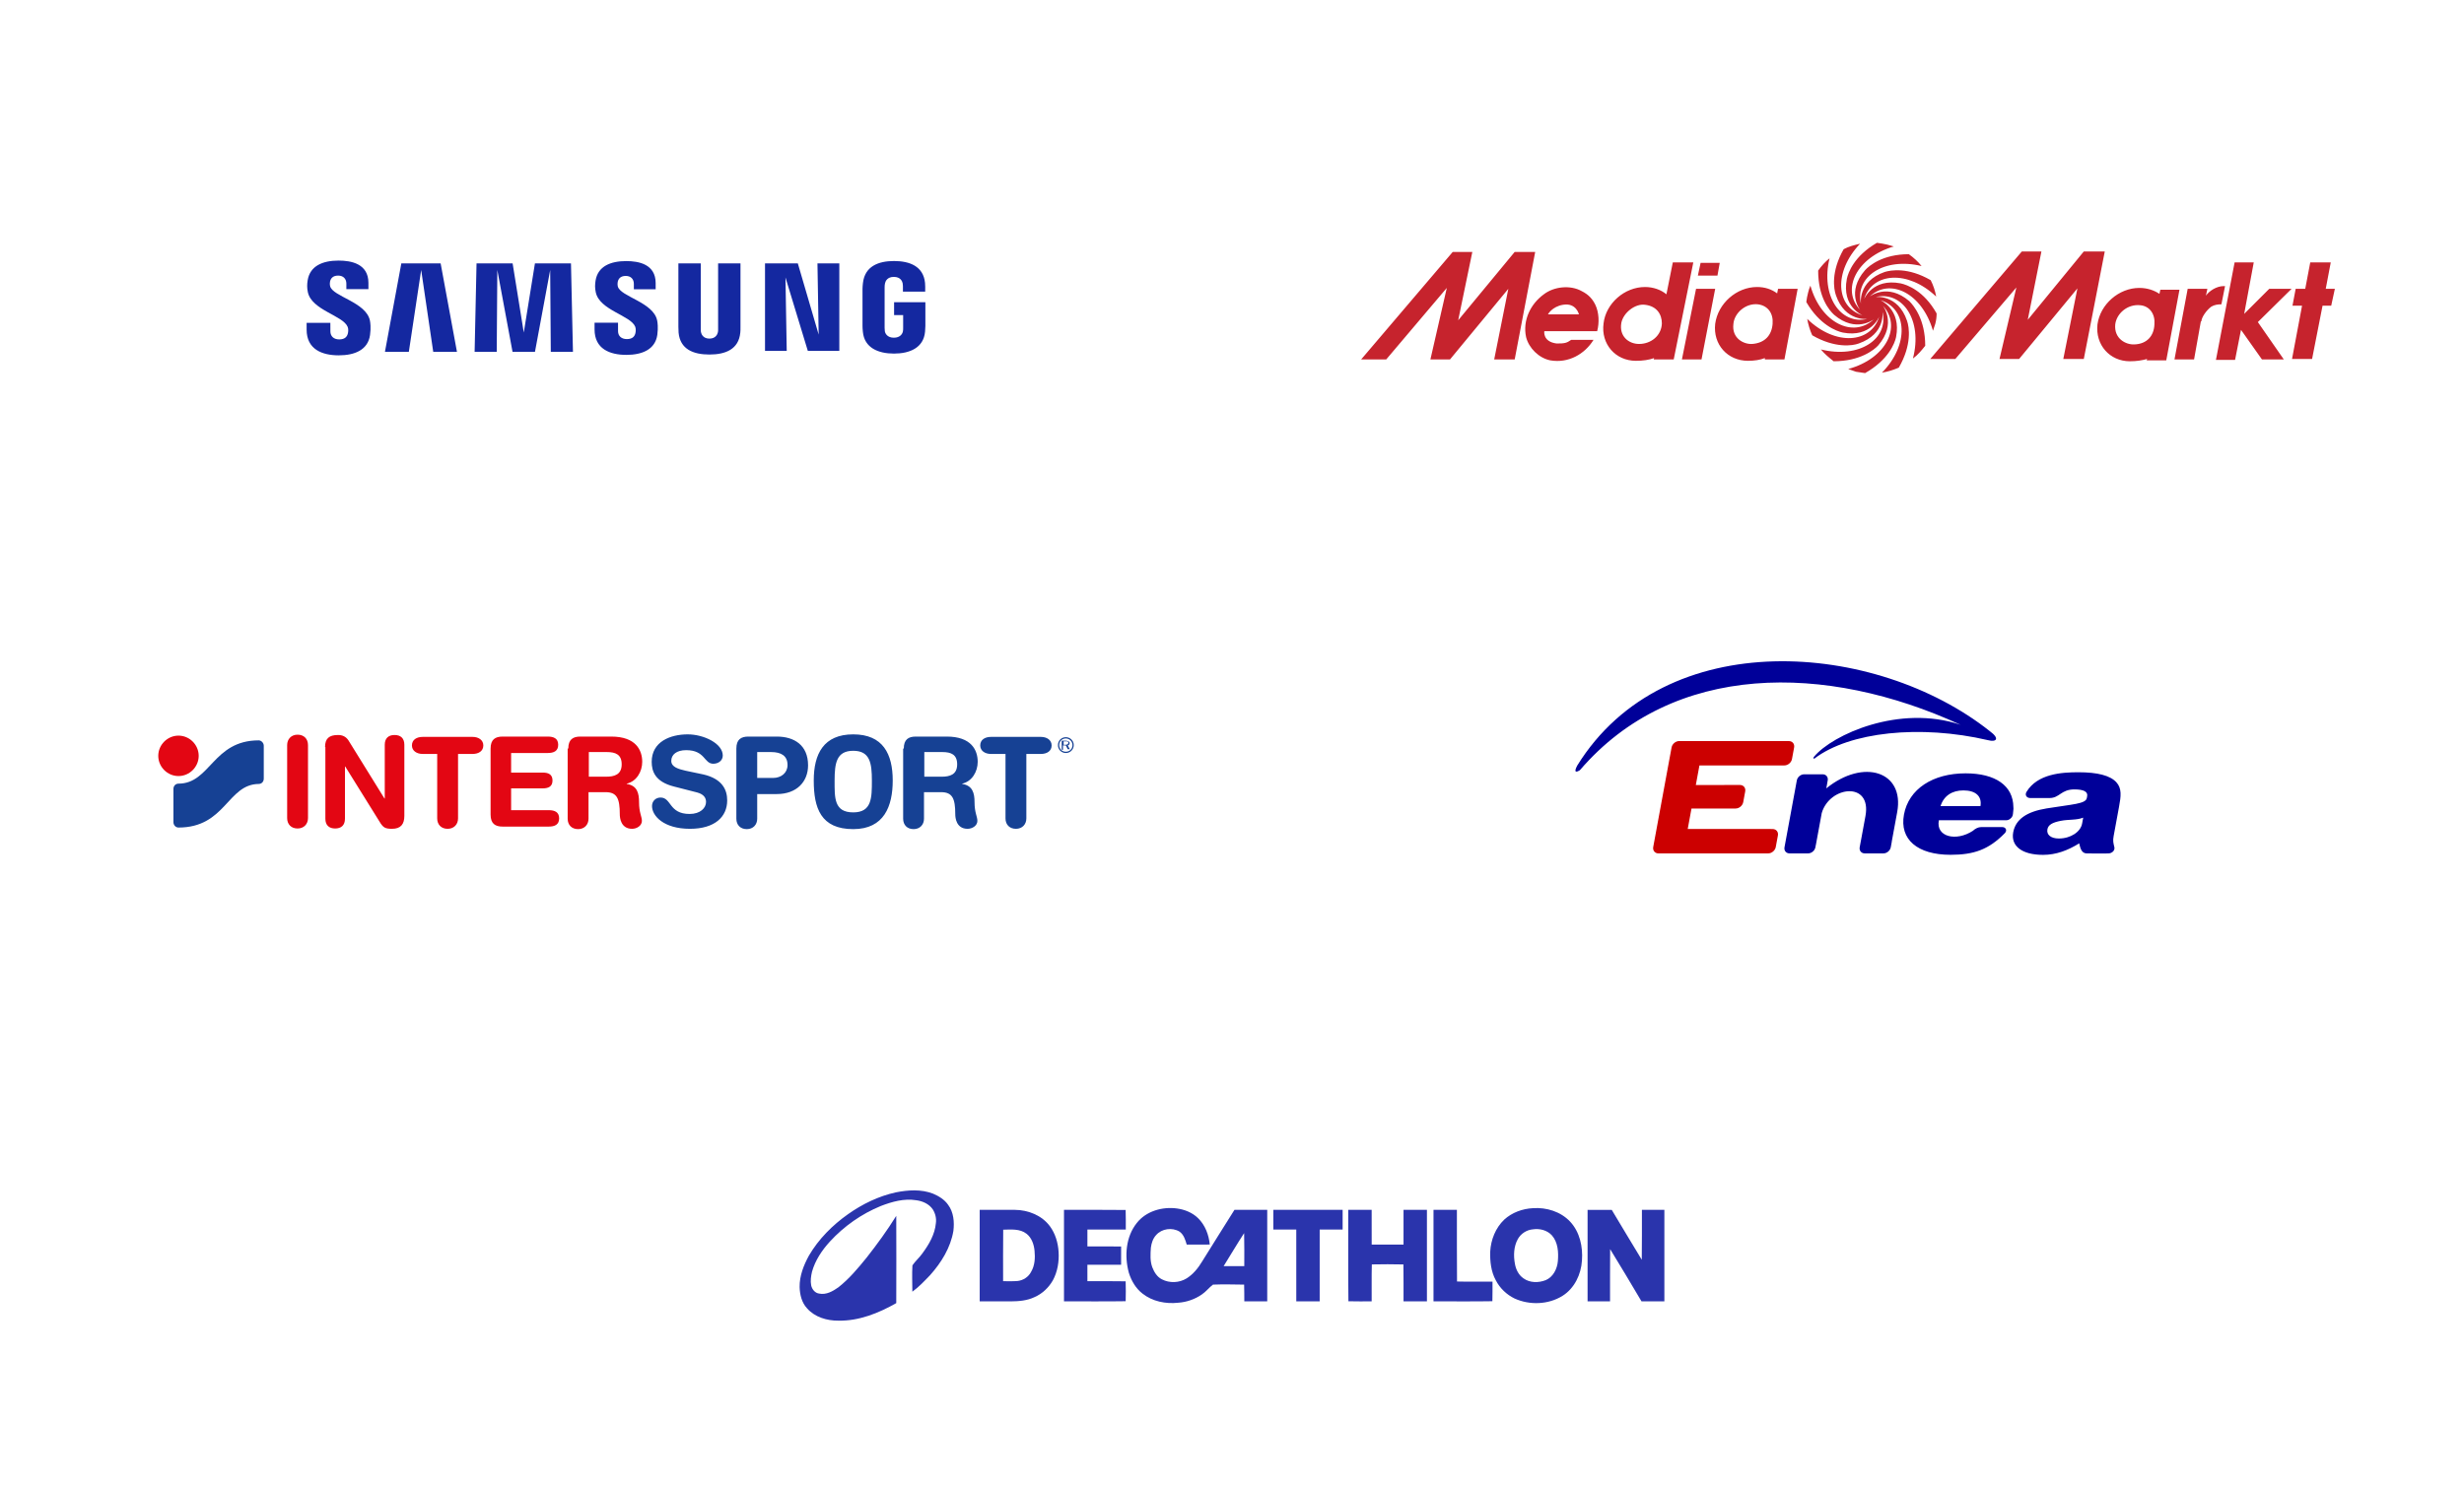
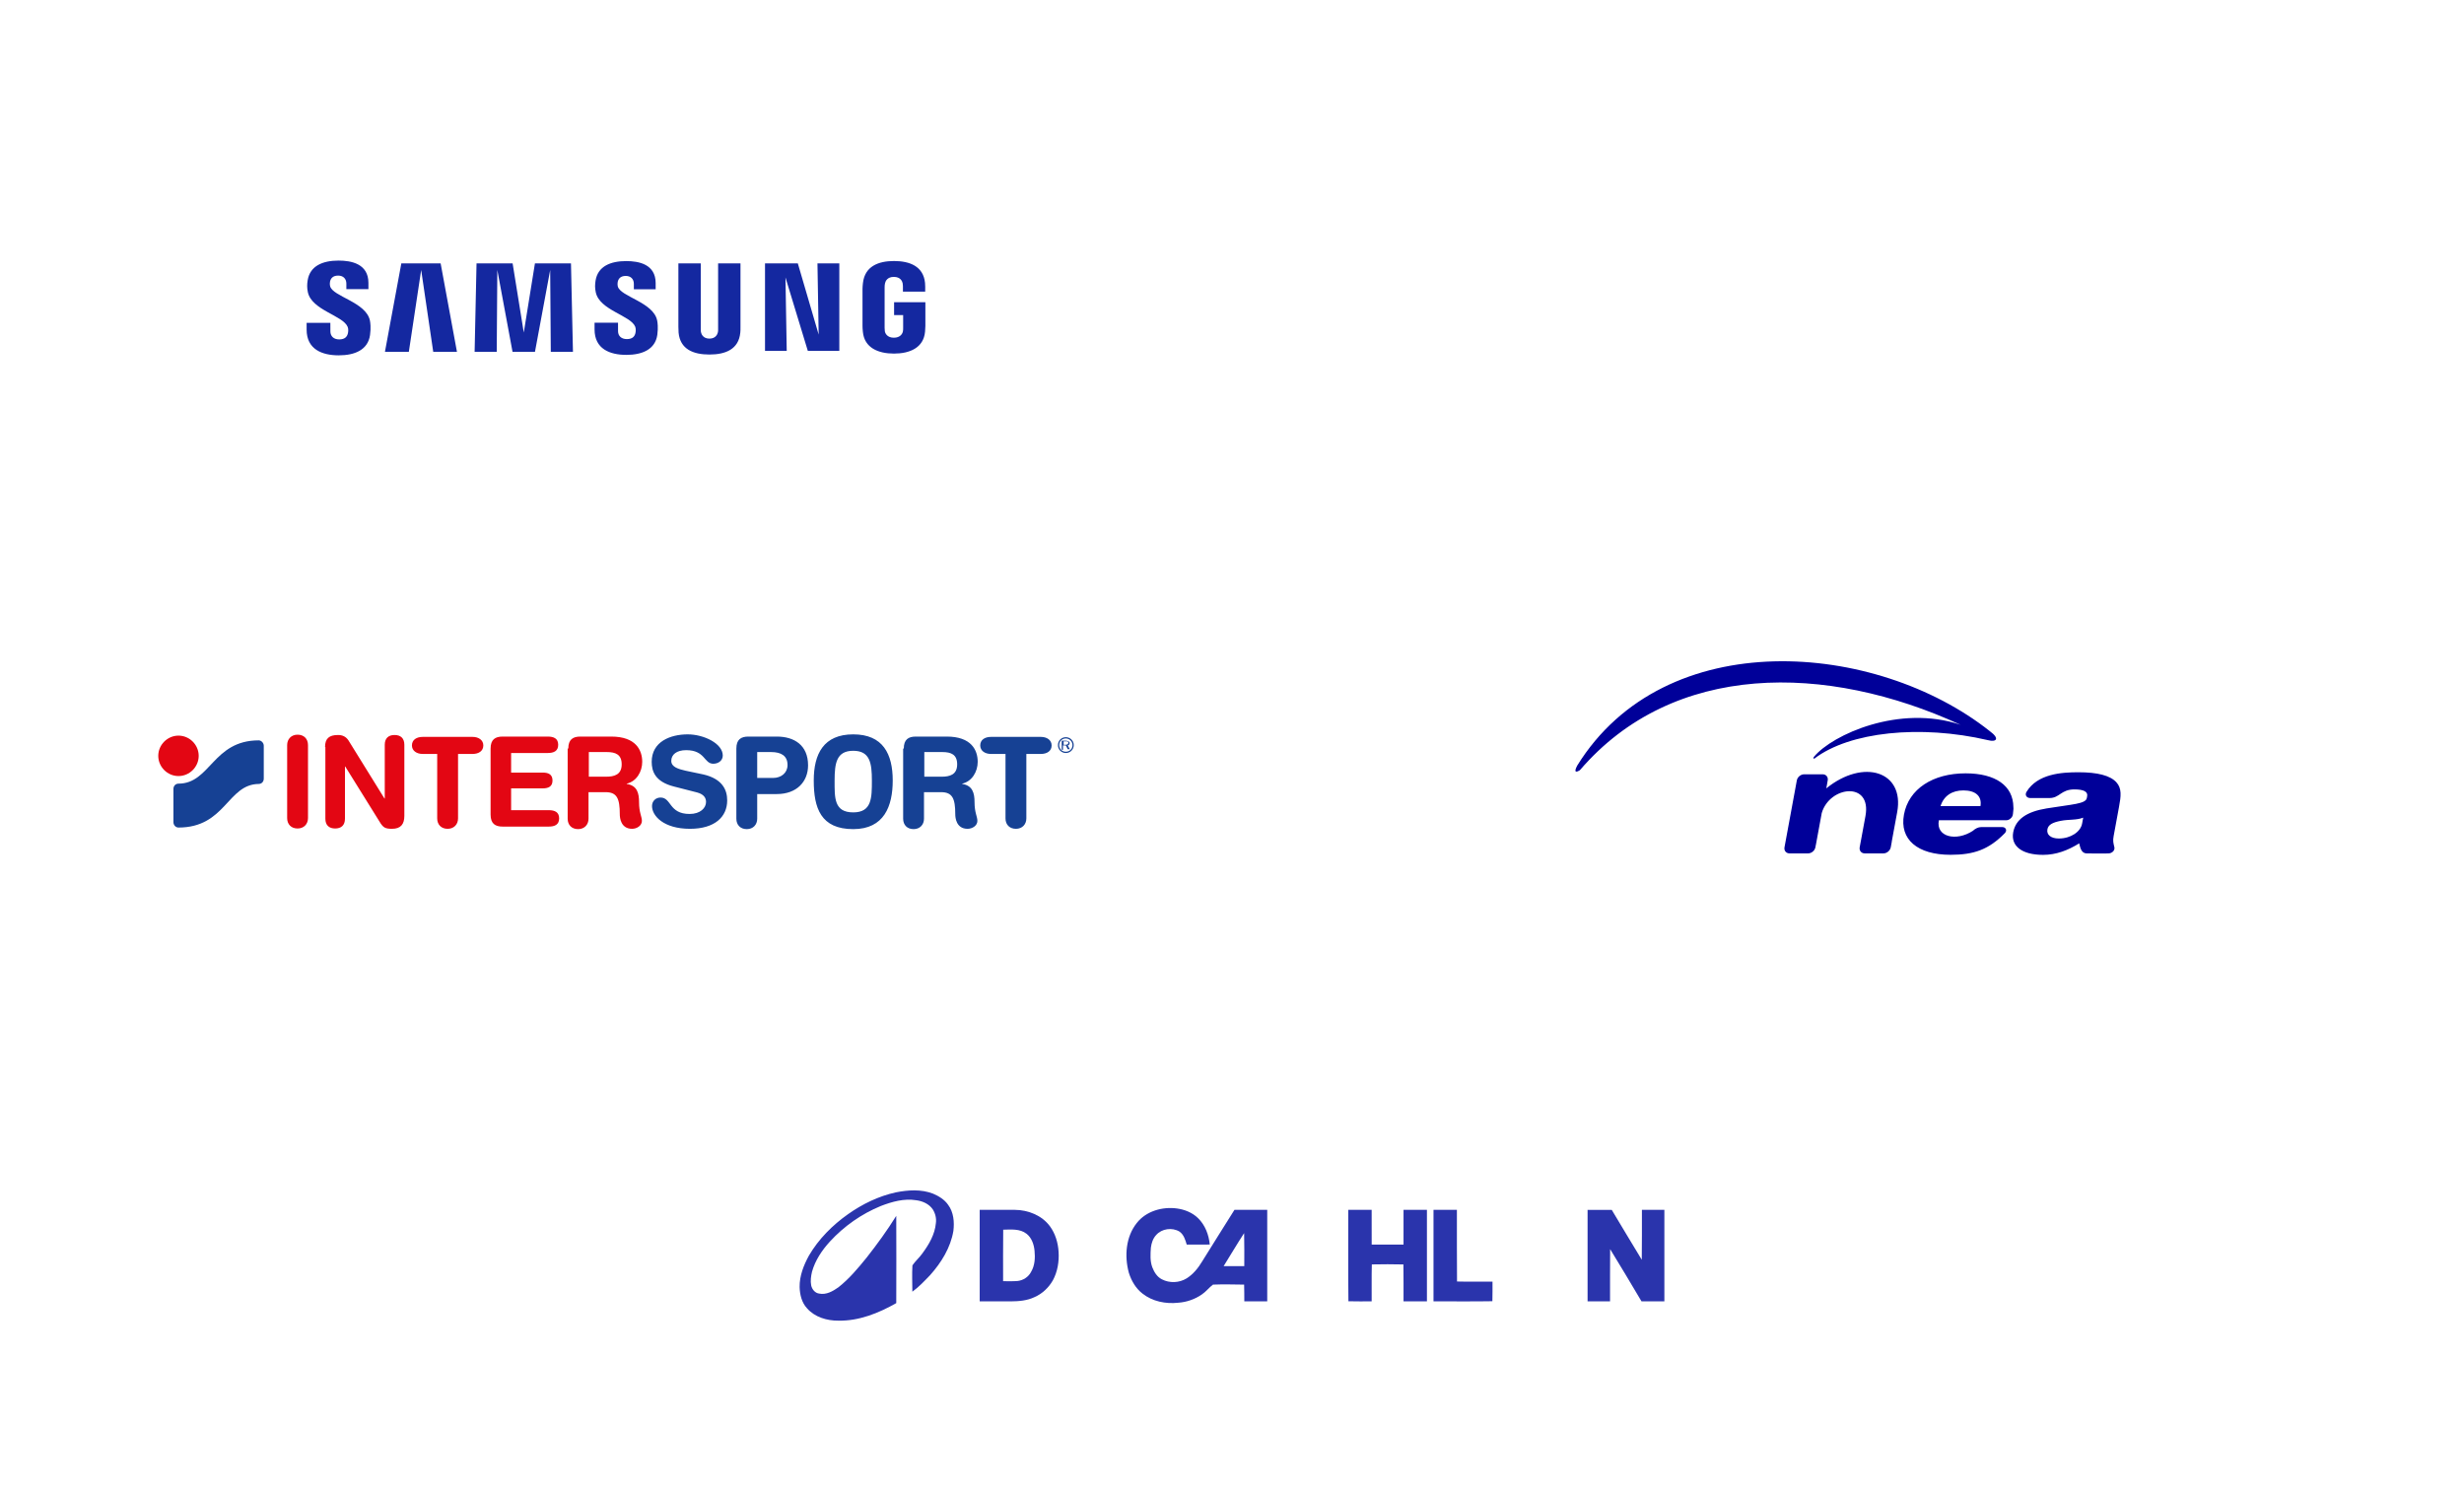
<svg xmlns="http://www.w3.org/2000/svg" width="416" height="252" viewBox="0 0 416 252" fill="none">
  <path d="M150.95 51.027V53.205H152.48V55.366C152.485 55.559 152.475 55.768 152.442 55.934C152.381 56.337 151.998 57.024 150.911 57.024C149.831 57.024 149.455 56.337 149.39 55.934C149.363 55.768 149.351 55.559 149.351 55.366V48.541C149.351 48.3 149.367 48.035 149.419 47.835C149.493 47.471 149.815 46.754 150.903 46.754C152.046 46.754 152.331 47.51 152.396 47.835C152.439 48.05 152.442 48.411 152.442 48.411V49.24H156.203V48.75C156.203 48.75 156.22 48.239 156.174 47.762C155.891 44.96 153.583 44.074 150.936 44.074C148.285 44.074 146.023 44.969 145.694 47.762C145.664 48.017 145.619 48.477 145.619 48.75V55.029C145.619 55.302 145.627 55.514 145.678 56.014C145.924 58.738 148.285 59.704 150.926 59.704C153.583 59.704 155.928 58.738 156.178 56.014C156.222 55.514 156.227 55.302 156.233 55.029V51.027H150.95ZM125.017 44.476H121.24V55.524C121.246 55.716 121.24 55.933 121.206 56.091C121.128 56.462 120.813 57.176 119.771 57.176C118.743 57.176 118.42 56.462 118.347 56.091C118.31 55.933 118.305 55.716 118.31 55.524V44.476H114.533V55.181C114.529 55.457 114.55 56.021 114.567 56.168C114.827 58.958 117.026 59.864 119.771 59.864C122.522 59.864 124.719 58.958 124.985 56.168C125.006 56.021 125.033 55.457 125.017 55.181V44.476ZM90.313 44.476L88.429 56.15L86.546 44.476H80.454L80.13 59.41H83.863L83.964 45.585L86.532 59.41H90.319L92.889 45.585L92.991 59.41H96.733L96.399 44.476H90.313ZM67.756 44.476L64.99 59.41H69.024L71.108 45.585L73.143 59.41H77.149L74.394 44.476H67.756ZM138.217 56.499L134.699 44.476H129.158V59.254H132.824L132.611 46.846L136.388 59.254H141.703V44.476H138.013L138.217 56.499ZM104.305 48.362C104.239 48.068 104.258 47.754 104.293 47.59C104.4 47.112 104.72 46.591 105.646 46.591C106.509 46.591 107.014 47.129 107.014 47.936V48.849H110.696V47.808C110.696 44.59 107.811 44.085 105.723 44.085C103.092 44.085 100.944 44.952 100.551 47.373C100.448 48.032 100.422 48.617 100.587 49.363C101.227 52.382 106.482 53.258 107.245 55.167C107.38 55.529 107.341 55.99 107.273 56.262C107.158 56.758 106.824 57.258 105.833 57.258C104.904 57.258 104.345 56.724 104.345 55.919L104.343 54.486H100.38V55.625C100.38 58.926 102.966 59.922 105.751 59.922C108.418 59.922 110.621 59.011 110.975 56.54C111.143 55.263 111.016 54.432 110.949 54.119C110.331 51.022 104.73 50.091 104.305 48.362ZM55.737 48.326C55.664 48.025 55.681 47.707 55.722 47.541C55.824 47.066 56.147 46.535 57.089 46.535C57.962 46.535 58.476 47.078 58.476 47.891V48.816H62.201V47.766C62.201 44.518 59.272 44 57.161 44C54.508 44 52.341 44.881 51.944 47.319C51.836 47.989 51.817 48.578 51.974 49.332C52.62 52.385 57.928 53.268 58.7 55.2C58.845 55.559 58.801 56.021 58.73 56.303C58.607 56.805 58.27 57.312 57.271 57.312C56.338 57.312 55.78 56.768 55.78 55.952L55.775 54.515H51.767V55.657C51.767 58.996 54.39 60 57.196 60C59.895 60 62.111 59.081 62.472 56.581C62.652 55.293 62.517 54.455 62.456 54.137C61.826 51.002 56.162 50.074 55.737 48.326Z" fill="#1428A0" />
-   <path fill-rule="evenodd" clip-rule="evenodd" d="M326.731 54.694C326.579 55.078 326.501 55.462 326.347 55.846C324.5 49.461 319.039 46.846 315.655 50.077C315.655 50.077 318.654 47.692 322.346 50.846C323.116 51.615 325.038 53.922 325.038 58.385C324.424 59.154 323.808 59.923 322.962 60.539C324.654 54.077 321.192 49.077 316.653 50.153C316.577 50.153 320.423 49.615 321.961 54.154C322.346 55.23 322.807 58.23 320.576 62.078C319.654 62.463 318.731 62.77 317.731 62.924C322.423 58.155 321.961 52.077 317.499 50.693C317.423 50.693 321.037 52.154 320.115 56.923C319.885 58.001 318.809 60.771 314.886 63C314.424 62.924 313.885 62.847 313.346 62.77C312.885 62.615 312.5 62.462 312.038 62.309C318.5 60.539 321.116 55.078 317.886 51.616C317.886 51.616 320.269 54.616 317.115 58.308C316.423 59.077 314.038 61 309.577 61C308.808 60.384 308.039 59.77 307.423 59.001C313.885 60.616 318.962 57.231 317.808 52.615C317.808 52.615 318.422 56.385 313.808 58C312.807 58.385 309.807 58.846 305.961 56.615C305.563 55.731 305.279 54.801 305.115 53.846C309.884 58.462 315.884 58.001 317.27 53.461C317.27 53.461 315.885 57.077 311.115 56.153C310.038 55.923 307.192 54.846 304.962 51C305.038 50.461 305.115 49.922 305.269 49.385C305.346 49 305.5 48.615 305.654 48.231C307.424 54.539 312.885 57.155 316.347 53.923C316.347 53.923 313.347 56.309 309.654 53.154C308.808 52.385 306.962 50.153 306.962 45.692C307.501 44.923 308.193 44.154 308.885 43.616C307.346 49.924 310.731 54.924 315.271 53.847C315.346 53.847 311.5 54.385 309.961 49.848C309.577 48.77 309.115 45.847 311.269 42.078C312.115 41.617 313.039 41.386 314.038 41.155C309.499 45.924 309.961 51.847 314.423 53.232C314.499 53.232 310.884 51.847 311.807 47.078C312.037 46.001 313.038 43.232 316.884 41C317.422 41.077 318.037 41.154 318.654 41.308C319.038 41.385 319.345 41.539 319.73 41.616C313.423 43.462 310.807 48.924 314.037 52.309C314.037 52.309 311.653 49.308 314.885 45.616C315.576 44.847 317.885 42.923 322.269 42.923C323.038 43.462 323.807 44.154 324.423 44.923C318.037 43.385 313.113 46.77 314.191 51.309C314.191 51.309 313.575 47.539 318.191 45.924C319.192 45.616 322.115 45.078 325.961 47.308C326.405 48.18 326.716 49.114 326.884 50.078C322.115 45.539 316.115 46.001 314.73 50.463C314.73 50.539 316.115 46.924 320.885 47.847C321.961 48.078 324.808 49.077 326.962 52.925C326.966 53.522 326.889 54.117 326.731 54.694ZM262.805 58.001C264.19 58.001 264.498 57.924 265.267 57.385H269.037C267.575 59.771 264.806 61.386 261.729 60.846C259.806 60.461 258.113 58.77 257.652 56.923C257.036 54.078 258.42 51.308 260.651 49.692C262.344 48.385 265.113 48.077 267.037 49.154C268.267 49.769 268.883 50.538 269.344 51.461C269.96 52.768 270.037 54.461 269.652 55.923H260.728C260.728 55.925 260.42 57.694 262.805 58.001ZM261.344 53.078H266.575C266.575 53.078 266.113 51.078 263.882 51.463C262.036 51.769 261.344 53.078 261.344 53.078ZM386.889 48.77H383.118L378.888 52.999L380.503 44.307H377.272L374.119 60.771H377.349L378.35 55.693L381.888 60.693H385.58L381.195 54.384L386.889 48.77ZM394.197 48.77H392.658L393.504 44.308H390.042L389.196 48.77H387.581L387.042 51.616H388.657L386.965 60.617H390.351L392.119 51.616H393.581L394.197 48.77ZM246.189 54.078L255.727 42.539H259.189L255.727 60.693H252.266L254.651 48.77L244.804 60.693H241.497L244.265 48.616L234.035 60.693H229.803L245.266 42.539H248.574L246.189 54.078ZM342.349 54L351.81 42.461H355.349L351.81 60.617H348.348L350.732 48.693L340.886 60.617H337.579L340.425 48.539L330.117 60.617H325.885L341.348 42.461H344.655L342.349 54ZM375.427 48.308C374.197 48.308 372.964 49.154 372.427 49.923L372.658 48.846V48.77H369.35L367.119 60.693H370.427L371.581 54.231L371.657 54.307C371.657 53.615 372.503 52.384 373.349 51.769C373.888 51.461 374.427 51.385 375.043 51.385L375.657 48.307L375.427 48.308ZM289.576 48.77L287.268 60.693H283.96L286.345 48.77H289.576ZM287.114 44.385L286.653 46.538H289.96L290.345 44.385H287.114ZM285.883 44.308L282.576 60.694H279.191L279.268 60.462C278.421 60.772 277.345 60.924 276.19 60.924C272.729 60.924 270.267 58.078 270.729 54.616C271.114 51.231 274.268 48.462 277.729 48.462C279.114 48.462 280.421 48.923 281.345 49.693L282.422 44.308H285.883ZM276.729 58.078C278.729 58.078 280.499 56.694 280.575 54.617C280.575 53.078 279.729 51.693 277.729 51.463C276.037 51.232 274.037 52.847 273.729 54.54C273.344 56.771 274.96 58.078 276.729 58.078ZM303.5 48.77L301.268 60.693H297.96V60.461C297.191 60.771 296.19 60.923 295.114 60.923C291.653 60.923 289.191 58.155 289.576 54.693C290.037 51.23 293.191 48.461 296.653 48.461C297.96 48.461 299.115 48.846 300.037 49.538L300.191 48.77H303.5ZM295.807 58.078C297.961 57.924 299.116 56.616 299.269 54.694C299.422 52.924 298.5 51.616 296.806 51.385C294.729 51.154 292.807 52.847 292.653 54.694C292.345 57.155 294.423 58.156 295.807 58.078ZM367.964 48.923L365.733 60.846H362.426L362.502 60.616C361.655 60.846 360.732 61.001 359.579 61.001C356.194 61.001 353.732 58.231 354.118 54.769C354.577 51.385 357.732 48.616 361.194 48.616C362.502 48.616 363.657 49.001 364.581 49.616L364.733 48.923H367.964ZM360.348 58.156C362.502 58.078 363.657 56.694 363.734 54.769C363.887 53.077 362.964 51.692 361.349 51.539C359.195 51.308 357.348 52.925 357.119 54.769C356.887 57.232 358.963 58.231 360.348 58.156Z" fill="#C6232D" />
  <g clip-path="url(#clip0_903_248)">
    <path d="M48.48 125.813C48.48 124.8 49.173 124.053 50.24 124.053C51.307 124.053 52 124.747 52 125.813V138.133C52 139.147 51.307 139.893 50.24 139.893C49.173 139.893 48.48 139.2 48.48 138.133V125.813ZM54.88 126.133C54.88 124.693 55.573 124.107 57.067 124.107C57.813 124.107 58.4 124.373 58.827 125.013L64.907 134.827H64.96V125.76C64.96 124.64 65.6 124.107 66.613 124.107C67.627 124.107 68.267 124.64 68.267 125.76V137.76C68.267 139.147 67.68 139.947 66.187 139.947C65.067 139.947 64.747 139.733 64.267 139.04L58.293 129.44H58.24V138.24C58.24 139.36 57.6 139.893 56.587 139.893C55.573 139.893 54.933 139.36 54.933 138.24V126.133H54.88ZM73.813 127.307H71.36C70.347 127.307 69.547 126.773 69.547 125.867C69.547 124.907 70.347 124.427 71.36 124.427H79.787C80.8 124.427 81.6 124.96 81.6 125.867C81.6 126.827 80.8 127.307 79.787 127.307H77.333V138.187C77.333 139.2 76.64 139.947 75.573 139.947C74.507 139.947 73.813 139.253 73.813 138.187V127.307ZM82.827 126.4C82.827 124.853 83.627 124.373 84.853 124.373H92.48C93.493 124.373 94.24 124.693 94.24 125.76C94.24 126.827 93.493 127.147 92.48 127.147H86.293V130.453H91.627C92.533 130.453 93.28 130.72 93.28 131.787C93.28 132.853 92.533 133.12 91.627 133.12H86.293V136.8H92.64C93.653 136.8 94.4 137.12 94.4 138.187C94.4 139.253 93.653 139.573 92.64 139.573H84.853C83.627 139.573 82.827 139.093 82.827 137.547V126.4ZM99.413 131.147H102.347C103.68 131.147 104.96 130.827 104.96 129.067C104.96 127.413 103.947 126.987 102.453 126.987H99.413V131.147ZM95.947 126.4C95.947 124.853 96.747 124.373 97.973 124.373H103.2C107.36 124.373 108.427 126.667 108.427 128.64C108.427 130.293 107.467 131.947 105.813 132.32V132.373C107.573 132.64 107.893 133.92 107.893 135.467C107.893 137.227 108.373 137.867 108.373 138.613C108.373 139.413 107.52 139.947 106.72 139.947C104.8 139.947 104.64 138.08 104.64 137.493C104.64 134.827 104.16 133.76 102.24 133.76H99.36V138.24C99.36 139.253 98.667 140 97.6 140C96.533 140 95.84 139.307 95.84 138.24V126.4H95.947Z" fill="#E30613" />
    <path d="M156.053 131.147H158.987C160.32 131.147 161.6 130.827 161.6 129.067C161.6 127.413 160.587 126.987 159.093 126.987H156.053V131.147ZM152.587 126.4C152.587 124.853 153.387 124.373 154.613 124.373H159.84C164 124.373 165.067 126.667 165.067 128.64C165.067 130.293 164.107 131.947 162.453 132.32V132.373C164.213 132.64 164.533 133.92 164.533 135.467C164.533 137.227 165.013 137.867 165.013 138.613C165.013 139.413 164.16 139.947 163.36 139.947C161.44 139.947 161.28 138.08 161.28 137.493C161.28 134.827 160.8 133.76 158.88 133.76H156V138.24C156 139.253 155.307 140 154.24 140C153.173 140 152.48 139.307 152.48 138.24V126.4H152.587ZM118.773 130.773C121.973 131.52 122.773 133.387 122.773 135.147C122.773 137.92 120.693 139.947 116.48 139.947C112.053 139.947 110.08 137.76 110.08 136.107C110.08 135.253 110.72 134.667 111.52 134.667C113.387 134.667 112.907 137.44 116.427 137.44C118.24 137.44 119.2 136.427 119.2 135.413C119.2 134.773 118.88 134.133 117.707 133.813L113.76 132.8C110.613 132 110.027 130.24 110.027 128.64C110.027 125.227 113.173 124 116.107 124C118.827 124 122.027 125.547 122.027 127.573C122.027 128.427 121.28 128.96 120.427 128.96C118.827 128.96 119.093 126.667 115.84 126.667C114.24 126.667 113.333 127.413 113.333 128.48C113.333 129.547 114.613 129.867 115.733 130.133L118.773 130.773ZM127.787 131.36H130.507C131.893 131.36 132.96 130.507 132.96 129.173C132.96 127.627 131.893 126.987 130.187 126.987H127.84V131.36H127.787ZM124.32 126.4C124.32 124.853 125.12 124.373 126.347 124.373H131.147C134.08 124.373 136.427 125.813 136.427 129.227C136.427 132 134.507 134.08 131.147 134.08H127.84V138.24C127.84 139.253 127.147 140 126.08 140C125.013 140 124.32 139.307 124.32 138.24V126.4ZM144.053 137.173C147.2 137.173 147.2 134.72 147.2 131.787C147.2 128.853 146.88 126.773 144.053 126.773C141.227 126.773 140.907 128.853 140.907 131.787C140.907 134.72 140.8 137.173 144.053 137.173ZM144.053 124C149.067 124 150.72 127.307 150.72 131.787C150.72 136.107 149.28 140 144.053 140C138.56 140 137.387 136.427 137.387 131.787C137.387 127.307 139.04 124 144.053 124ZM169.76 127.307H167.307C166.293 127.307 165.493 126.773 165.493 125.867C165.493 124.907 166.293 124.427 167.307 124.427H175.733C176.747 124.427 177.547 124.96 177.547 125.867C177.547 126.827 176.747 127.307 175.733 127.307H173.28V138.187C173.28 139.2 172.587 139.947 171.52 139.947C170.453 139.947 169.76 139.253 169.76 138.187V127.307ZM179.573 125.707V125.173H180C180.107 125.173 180.16 125.173 180.267 125.227C180.373 125.28 180.373 125.333 180.373 125.44C180.373 125.493 180.32 125.6 180.267 125.653C180.16 125.707 180.053 125.76 179.947 125.76H179.573V125.707ZM180.64 126.56L180.267 125.867C180.48 125.813 180.587 125.653 180.587 125.493C180.587 125.387 180.533 125.227 180.373 125.173C180.267 125.12 180.107 125.067 179.947 125.067H179.253V126.613H179.467V125.867H179.947L180.267 126.507H180.64V126.56Z" fill="#164194" />
    <path d="M179.947 124.693C179.307 124.693 178.827 125.173 178.827 125.813C178.827 126.453 179.307 126.933 179.947 126.933C180.587 126.933 181.067 126.453 181.067 125.813C181.067 125.173 180.533 124.693 179.947 124.693ZM179.947 127.147C179.2 127.147 178.613 126.56 178.613 125.813C178.613 125.067 179.2 124.48 179.947 124.48C180.693 124.48 181.28 125.067 181.28 125.813C181.28 126.56 180.693 127.147 179.947 127.147Z" fill="#164194" />
    <path d="M26.72 127.627C26.72 125.76 28.267 124.213 30.133 124.213C32 124.213 33.547 125.76 33.547 127.627C33.547 129.493 32 131.04 30.133 131.04C28.267 131.04 26.72 129.493 26.72 127.627Z" fill="#E30613" />
    <path d="M30.133 139.733C29.653 139.733 29.28 139.307 29.28 138.827V133.227C29.28 132.693 29.653 132.32 30.133 132.32C35.52 132.32 35.947 125.013 43.68 125.013C44.107 125.013 44.533 125.44 44.533 125.92V131.467C44.533 132 44.16 132.373 43.68 132.373C38.4 132.427 38.08 139.733 30.133 139.733Z" fill="#164194" />
  </g>
-   <path fill-rule="evenodd" clip-rule="evenodd" d="M284.773 125.136H300.788C300.814 125.134 300.838 125.133 300.863 125.133H302.019C302.615 125.133 303.014 125.618 302.904 126.21L302.544 128.167C302.434 128.759 301.857 129.244 301.261 129.244H300.999L300.998 129.253H286.916L286.309 132.55C291.09 132.55 288.981 132.548 293.762 132.548C294.358 132.548 294.756 133.033 294.647 133.625L294.312 135.444C294.203 136.036 293.625 136.52 293.03 136.52H292.636L292.636 136.526H285.576L284.94 139.981H298.951V139.986H299.281C299.878 139.986 300.276 140.471 300.167 141.063L299.805 143.023C299.696 143.615 299.119 144.1 298.523 144.1H297.366C297.348 144.1 297.328 144.099 297.308 144.098H281.216C281.197 144.099 281.176 144.1 281.156 144.1H280.001C279.404 144.1 279.007 143.615 279.116 143.023L279.224 142.435L279.327 141.874L282.004 127.354L282.114 126.756L282.215 126.206C282.325 125.613 282.901 125.129 283.498 125.129H284.654C284.694 125.129 284.734 125.131 284.773 125.136Z" fill="#CC0000" />
  <path fill-rule="evenodd" clip-rule="evenodd" d="M335.642 124.98C324.163 122.309 312.246 123.584 306.348 128.075C306.185 128.166 306.048 128.006 306.274 127.768C309.374 124.039 320.684 118.901 331.001 122.38C308.333 111.952 282.489 111.693 266.735 130.046C266.047 130.475 265.692 130.42 266.274 129.288C281.12 105.29 316.762 108.264 335.918 123.44C337.74 124.77 336.988 125.343 335.642 124.98ZM351.523 139.075C351.27 140.443 349.616 141.585 347.594 141.585C346.246 141.585 345.497 140.947 345.666 140.035C345.809 139.261 346.522 138.877 347.919 138.601C349.287 138.33 350.6 138.513 351.709 138.061L351.523 139.075ZM356.969 143.04C357.109 143.614 356.548 144.102 355.962 144.102H355.648L355.63 144.115H353.165C353.165 144.11 353.163 144.106 353.162 144.102H352.317C351.402 144.102 351.218 143.164 351.05 142.473C351.044 142.45 351.039 142.426 351.036 142.403C349.135 143.584 347.153 144.346 344.935 144.346C341.341 144.346 339.469 142.839 339.893 140.537C340.296 138.35 342.171 137.051 345.514 136.508C349.879 135.798 352.135 135.752 352.32 134.75L352.378 134.431C352.517 133.679 351.786 133.292 350.214 133.292C347.963 133.292 347.726 134.75 346.037 134.75C346.025 134.751 346.015 134.751 346.003 134.751H344.868H344.864H342.766C342.179 134.751 341.798 134.262 342.15 133.69C344.001 130.671 348.021 130.398 350.907 130.398C354.116 130.398 356.262 130.945 357.303 132.084C358.266 133.132 358.086 134.454 357.755 136.253L356.852 141.149C356.7 141.972 356.791 142.314 356.969 143.04ZM334.363 136.115H327.624C328.169 134.371 329.575 133.463 331.483 133.463C333.517 133.463 334.644 134.417 334.363 136.115ZM334.468 139.655H335.614H335.618H338.043C338.635 139.655 338.941 140.207 338.458 140.7C335.753 143.461 333.243 144.336 329.319 144.336C323.726 144.336 320.674 141.744 321.448 137.546C322.247 133.214 326.324 130.581 331.855 130.581C336.903 130.581 339.888 132.67 339.921 136.277C339.939 136.372 339.945 136.471 339.935 136.574L339.847 137.459C339.838 137.546 339.819 137.63 339.791 137.71C339.79 137.716 339.789 137.721 339.788 137.727C339.785 137.744 339.776 137.762 339.764 137.78C339.585 138.199 339.157 138.504 338.692 138.504H336.625H336.621H335.503C335.467 138.504 335.43 138.502 335.396 138.498H327.344C326.78 141.319 330.255 142.131 333.072 140.293C333.454 139.938 333.978 139.655 334.468 139.655ZM305.228 130.743H307.103L307.729 130.744C308.299 130.744 308.68 131.207 308.576 131.774L308.474 132.327L308.48 132.333L308.334 133.12C314.622 128.029 321.573 130.252 320.306 137.12L319.397 142.049C319.396 142.093 319.39 142.139 319.382 142.185L319.22 143.063C319.115 143.632 318.56 144.098 317.986 144.098H315.938H315.934H314.826C314.252 144.098 313.869 143.632 313.974 143.063L314.136 142.185C314.14 142.165 314.144 142.145 314.149 142.124L314.947 137.795C316.038 131.875 308.896 132.699 307.566 137.288L306.564 142.726H306.557L306.494 143.069C306.39 143.635 305.838 144.098 305.268 144.098H303.231H303.226H302.125C301.556 144.098 301.174 143.635 301.278 143.069L301.439 142.196C301.44 142.193 301.44 142.189 301.441 142.186L303.198 132.657C303.198 132.653 303.198 132.65 303.199 132.646L303.36 131.774C303.464 131.207 304.016 130.744 304.587 130.744H305.227" fill="#000099" />
  <path d="M151.236 201.337C153.305 200.927 155.521 200.777 157.527 201.552C158.504 201.968 159.461 202.55 160.076 203.442C161.006 204.685 161.147 206.347 160.962 207.842C160.49 210.679 158.917 213.2 157.03 215.313C156.081 216.293 155.147 217.309 154.034 218.107C154.028 216.624 153.958 215.136 154.046 213.655C154.543 212.93 155.225 212.355 155.73 211.634C156.839 210.132 157.837 208.434 158.005 206.532C158.119 205.728 157.917 204.896 157.486 204.214C156.859 203.289 155.77 202.805 154.692 202.666C152.648 202.332 150.602 202.908 148.708 203.638C145.456 204.973 142.509 207.036 140.129 209.625C138.783 211.095 137.63 212.806 137.091 214.744C136.918 215.491 136.802 216.274 136.952 217.035C137.09 217.706 137.606 218.348 138.316 218.428C139.502 218.671 140.607 218.031 141.537 217.375C143.364 215.941 144.862 214.142 146.32 212.345C148.099 210.08 149.798 207.748 151.317 205.299C151.334 210.211 151.334 215.123 151.317 220.035C148.335 221.731 145.006 223.072 141.522 222.997C139.597 223.01 137.549 222.4 136.247 220.907C135.357 219.951 135.041 218.61 135.001 217.337C134.969 215.447 135.682 213.635 136.577 212.005C138.215 209.209 140.552 206.865 143.189 205.008C145.61 203.298 148.334 201.975 151.236 201.337Z" fill="#2A34AC" />
  <path d="M191.909 206.525C193.479 204.504 196.222 203.722 198.687 204.052C200.007 204.23 201.306 204.746 202.27 205.689C203.467 206.853 204.088 208.506 204.249 210.146C202.95 210.154 201.652 210.155 200.354 210.149C200.117 209.343 199.859 208.473 199.137 207.961C197.906 207.215 196.142 207.446 195.189 208.545C194.654 209.119 194.405 209.897 194.306 210.661C194.229 211.766 194.149 212.926 194.545 213.984C194.858 214.8 195.355 215.612 196.16 216.016C197.456 216.695 199.104 216.629 200.346 215.853C201.453 215.158 202.292 214.112 202.957 213.001C204.778 210.096 206.581 207.181 208.415 204.287C210.259 204.286 212.103 204.284 213.948 204.289C213.95 209.438 213.95 214.588 213.948 219.738C212.658 219.741 211.369 219.743 210.079 219.739C210.075 218.796 210.077 217.854 210.049 216.912C208.297 216.891 206.542 216.839 204.791 216.912C204.116 217.412 203.61 218.111 202.904 218.577C201.734 219.389 200.342 219.871 198.923 219.97C196.82 220.203 194.573 219.76 192.887 218.426C191.747 217.548 190.997 216.246 190.576 214.885C189.822 212.095 190.07 208.851 191.909 206.525ZM206.587 213.793C207.749 213.8 208.91 213.798 210.074 213.795C210.069 211.935 210.1 210.074 210.048 208.215C208.855 210.049 207.743 211.936 206.587 213.793Z" fill="#2A34AC" />
-   <path d="M258.814 204.004C261.095 203.844 263.503 204.584 265.092 206.283C266.717 208.025 267.26 210.52 267.084 212.845C266.944 215.181 265.815 217.555 263.789 218.816C261.401 220.304 258.249 220.411 255.706 219.256C254.358 218.603 253.218 217.511 252.536 216.175C251.728 214.71 251.548 212.985 251.594 211.339C251.703 209.339 252.492 207.341 253.952 205.944C255.274 204.735 257.039 204.094 258.814 204.004ZM258.816 207.576C257.757 207.66 256.783 208.289 256.263 209.213C255.555 210.477 255.506 212.012 255.767 213.41C255.933 214.357 256.392 215.298 257.206 215.85C258.285 216.637 259.767 216.629 260.972 216.154C262.22 215.622 262.896 214.271 263.015 212.972C263.144 211.475 263.049 209.768 262.001 208.586C261.202 207.722 259.954 207.408 258.816 207.576Z" fill="#2A34AC" />
  <path d="M165.403 204.288C167.38 204.291 169.356 204.275 171.333 204.288C173.575 204.3 175.9 205.213 177.26 207.059C178.177 208.31 178.633 209.846 178.724 211.385C178.828 213.032 178.548 214.733 177.755 216.193C177.048 217.427 175.963 218.462 174.651 219.025C173.4 219.627 171.987 219.731 170.621 219.741C168.881 219.748 167.142 219.737 165.403 219.738C165.401 214.589 165.4 209.438 165.403 204.288ZM169.373 207.637C169.329 210.535 169.366 213.434 169.356 216.333C170.169 216.335 170.984 216.366 171.796 216.301C172.752 216.199 173.657 215.611 174.089 214.742C174.718 213.679 174.784 212.383 174.663 211.183C174.556 210.119 174.183 209.003 173.311 208.326C172.207 207.449 170.687 207.609 169.373 207.637Z" fill="#2A34AC" />
-   <path d="M179.635 204.288C183.106 204.298 186.576 204.26 190.045 204.308C190.079 205.409 190.074 206.512 190.07 207.613C187.909 207.62 185.748 207.61 183.587 207.617C183.586 208.567 183.586 209.516 183.588 210.467C185.485 210.471 187.382 210.465 189.28 210.469C189.28 211.498 189.282 212.528 189.279 213.558C187.382 213.562 185.484 213.555 183.586 213.559C183.586 214.483 183.586 215.407 183.587 216.331C185.74 216.346 187.893 216.305 190.046 216.354C190.082 217.473 190.081 218.594 190.049 219.715C186.578 219.772 183.106 219.726 179.635 219.738C179.633 214.588 179.632 209.438 179.635 204.288Z" fill="#2A34AC" />
-   <path d="M214.978 204.287C218.879 204.286 222.778 204.286 226.679 204.287C226.68 205.396 226.681 206.505 226.679 207.614C225.387 207.617 224.096 207.613 222.806 207.616C222.801 211.657 222.808 215.698 222.804 219.739C221.486 219.741 220.17 219.742 218.853 219.738C218.848 215.697 218.855 211.657 218.851 207.616C217.559 207.613 216.269 207.617 214.978 207.614C214.975 206.505 214.975 205.396 214.978 204.287Z" fill="#2A34AC" />
  <path d="M227.629 204.287C228.946 204.284 230.262 204.284 231.579 204.288C231.586 206.242 231.577 208.196 231.583 210.149C233.374 210.153 235.165 210.152 236.958 210.149C236.962 208.196 236.954 206.242 236.96 204.287C238.276 204.284 239.593 204.284 240.91 204.288C240.913 209.438 240.913 214.588 240.91 219.738C239.593 219.742 238.277 219.742 236.961 219.738C236.943 217.66 236.985 215.583 236.94 213.505C235.163 213.461 233.385 213.465 231.608 213.501C231.552 215.579 231.596 217.659 231.58 219.738C230.271 219.738 228.962 219.759 227.654 219.722C227.595 214.577 227.643 209.432 227.629 204.287Z" fill="#2A34AC" />
  <path d="M242.02 204.288C243.336 204.284 244.653 204.284 245.971 204.288C245.988 208.32 245.945 212.353 245.991 216.386C247.987 216.44 249.984 216.398 251.981 216.413C251.984 217.514 251.989 218.614 251.96 219.715C248.647 219.772 245.333 219.727 242.02 219.738C242.017 214.588 242.017 209.438 242.02 204.288Z" fill="#2A34AC" />
  <path d="M268.034 204.289C269.395 204.283 270.756 204.279 272.118 204.298C273.804 207.104 275.478 209.919 277.183 212.715C277.231 209.906 277.189 207.097 277.206 204.287C278.469 204.285 279.734 204.284 280.999 204.287C281 209.438 281.001 214.588 280.998 219.738C279.709 219.741 278.422 219.745 277.136 219.737C275.381 216.792 273.644 213.837 271.842 210.922C271.808 213.86 271.839 216.8 271.826 219.739C270.561 219.741 269.297 219.742 268.033 219.739C268.032 214.589 268.031 209.439 268.034 204.289Z" fill="#2A34AC" />
  <defs>
    <clipPath id="clip0_903_248">
      <rect width="155.642" height="16" fill="white" transform="translate(26.179 124)" />
    </clipPath>
  </defs>
</svg>